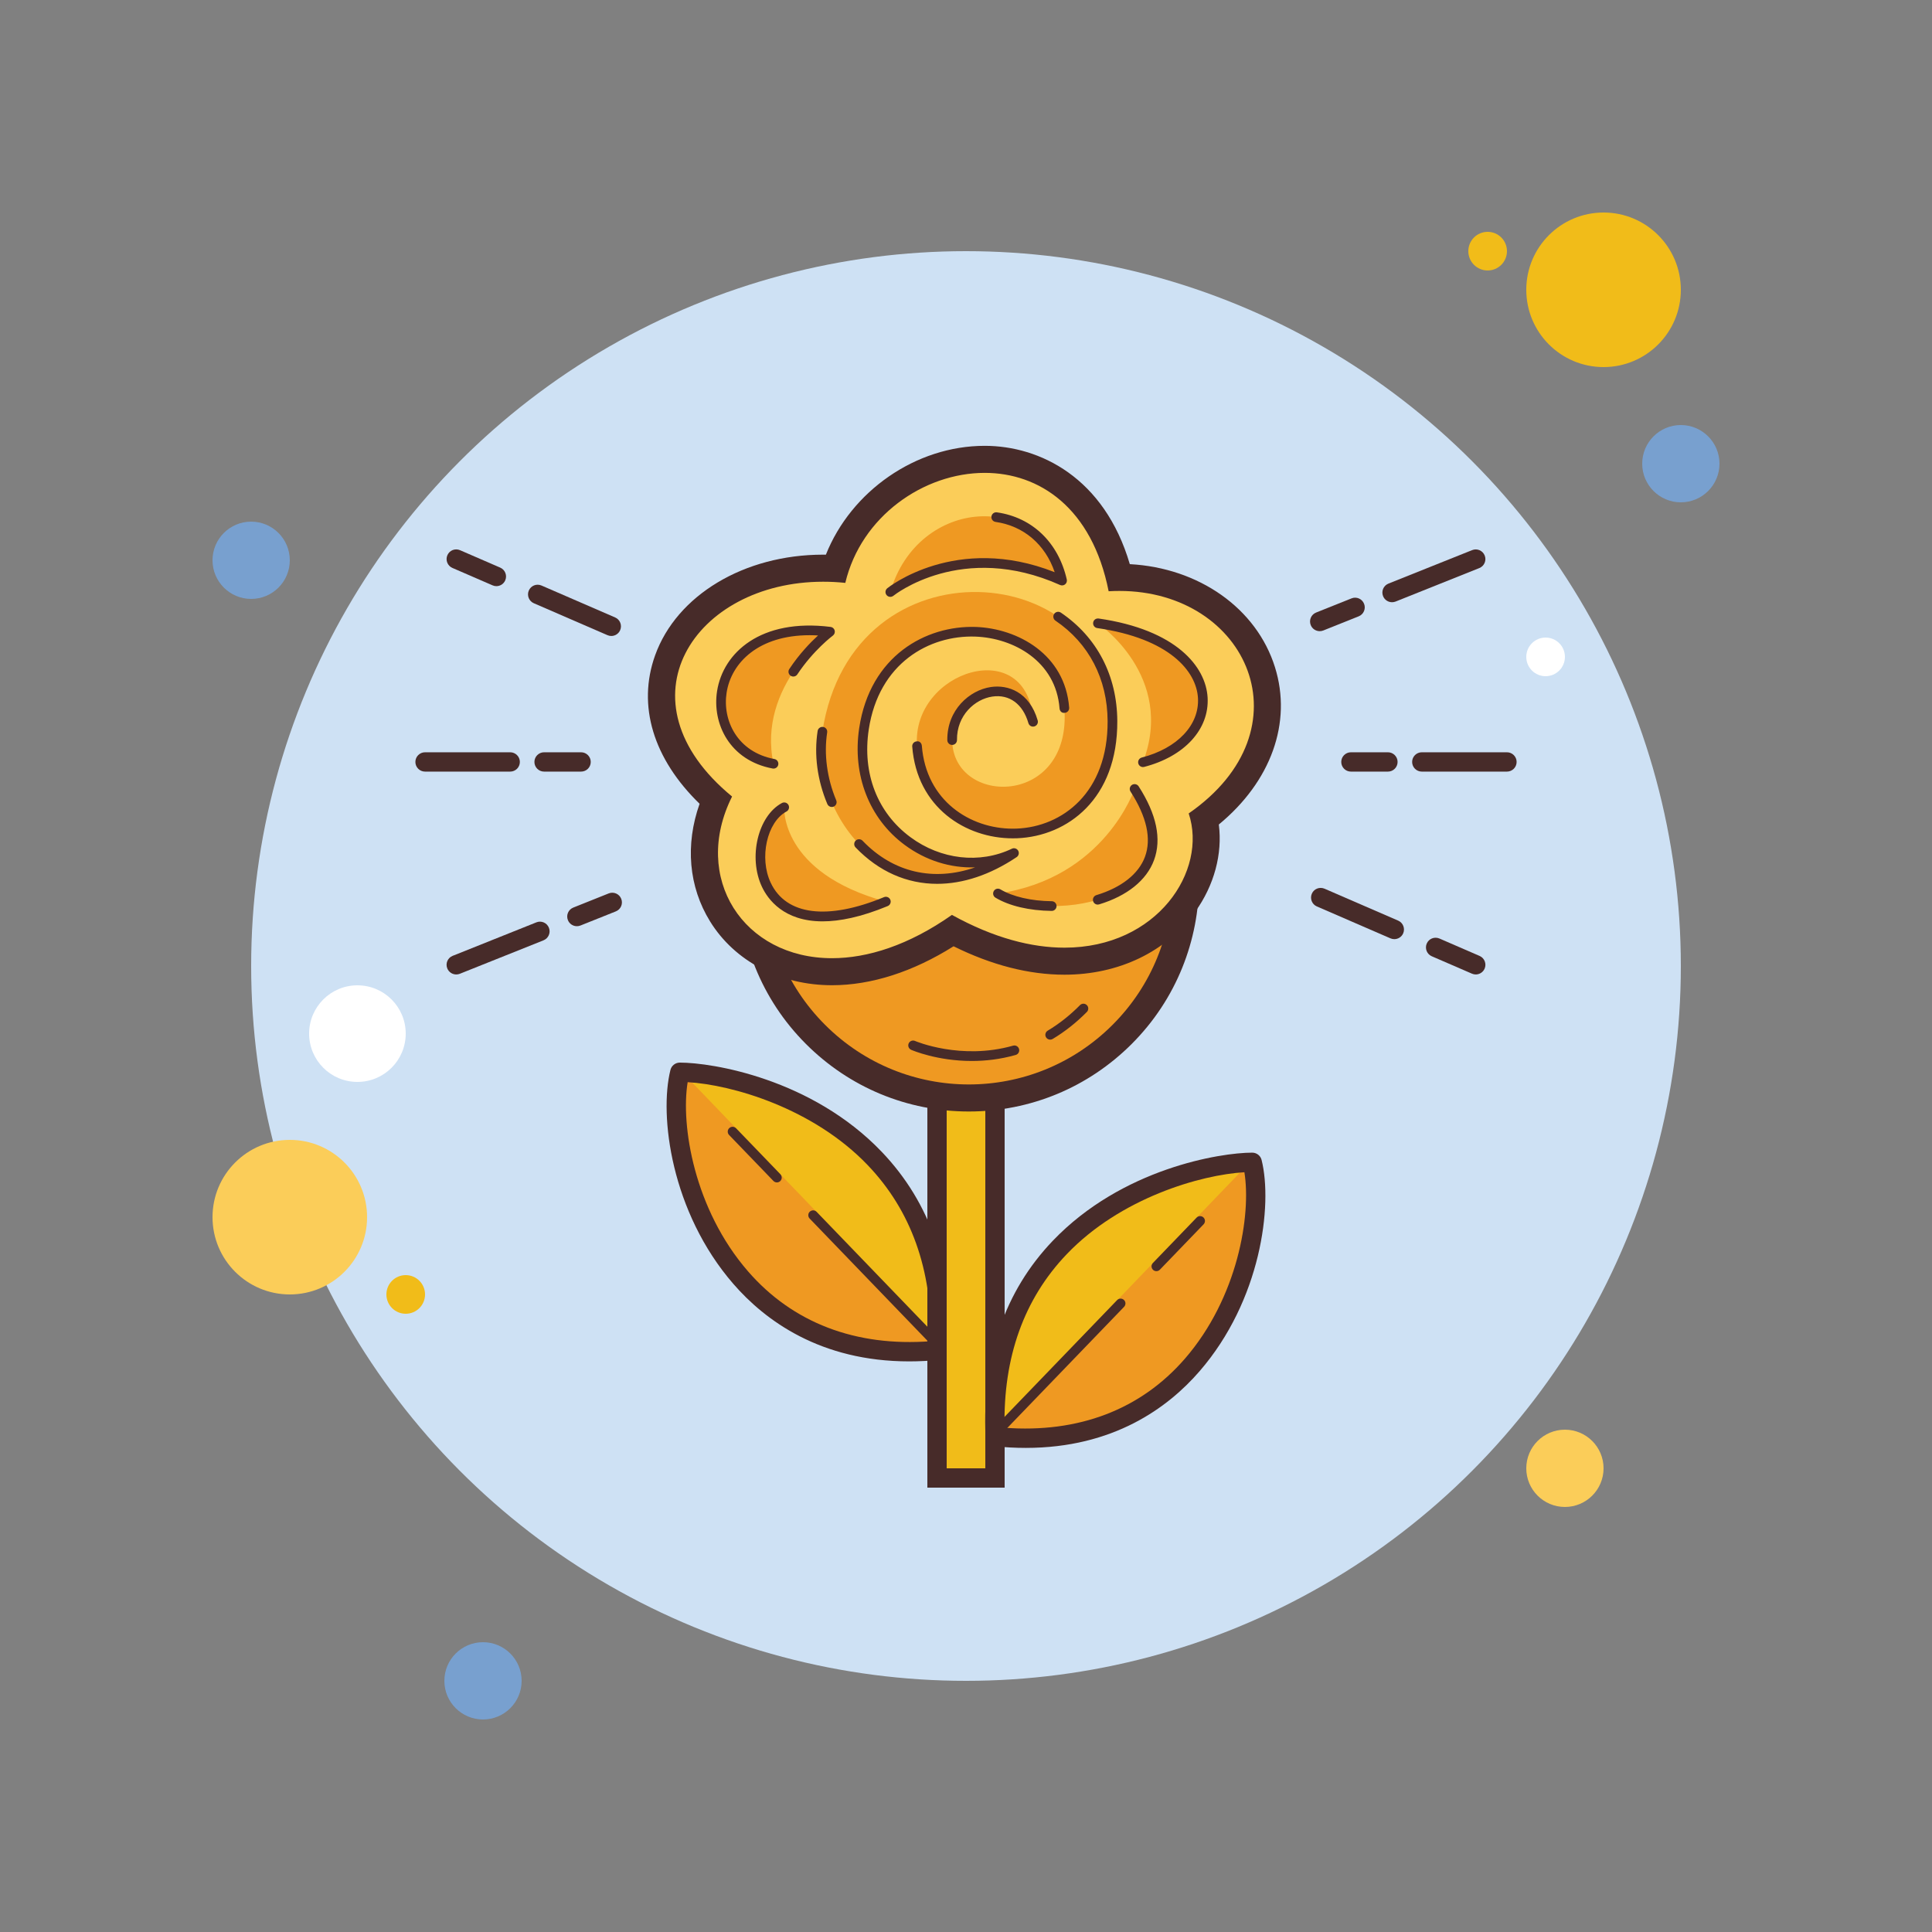
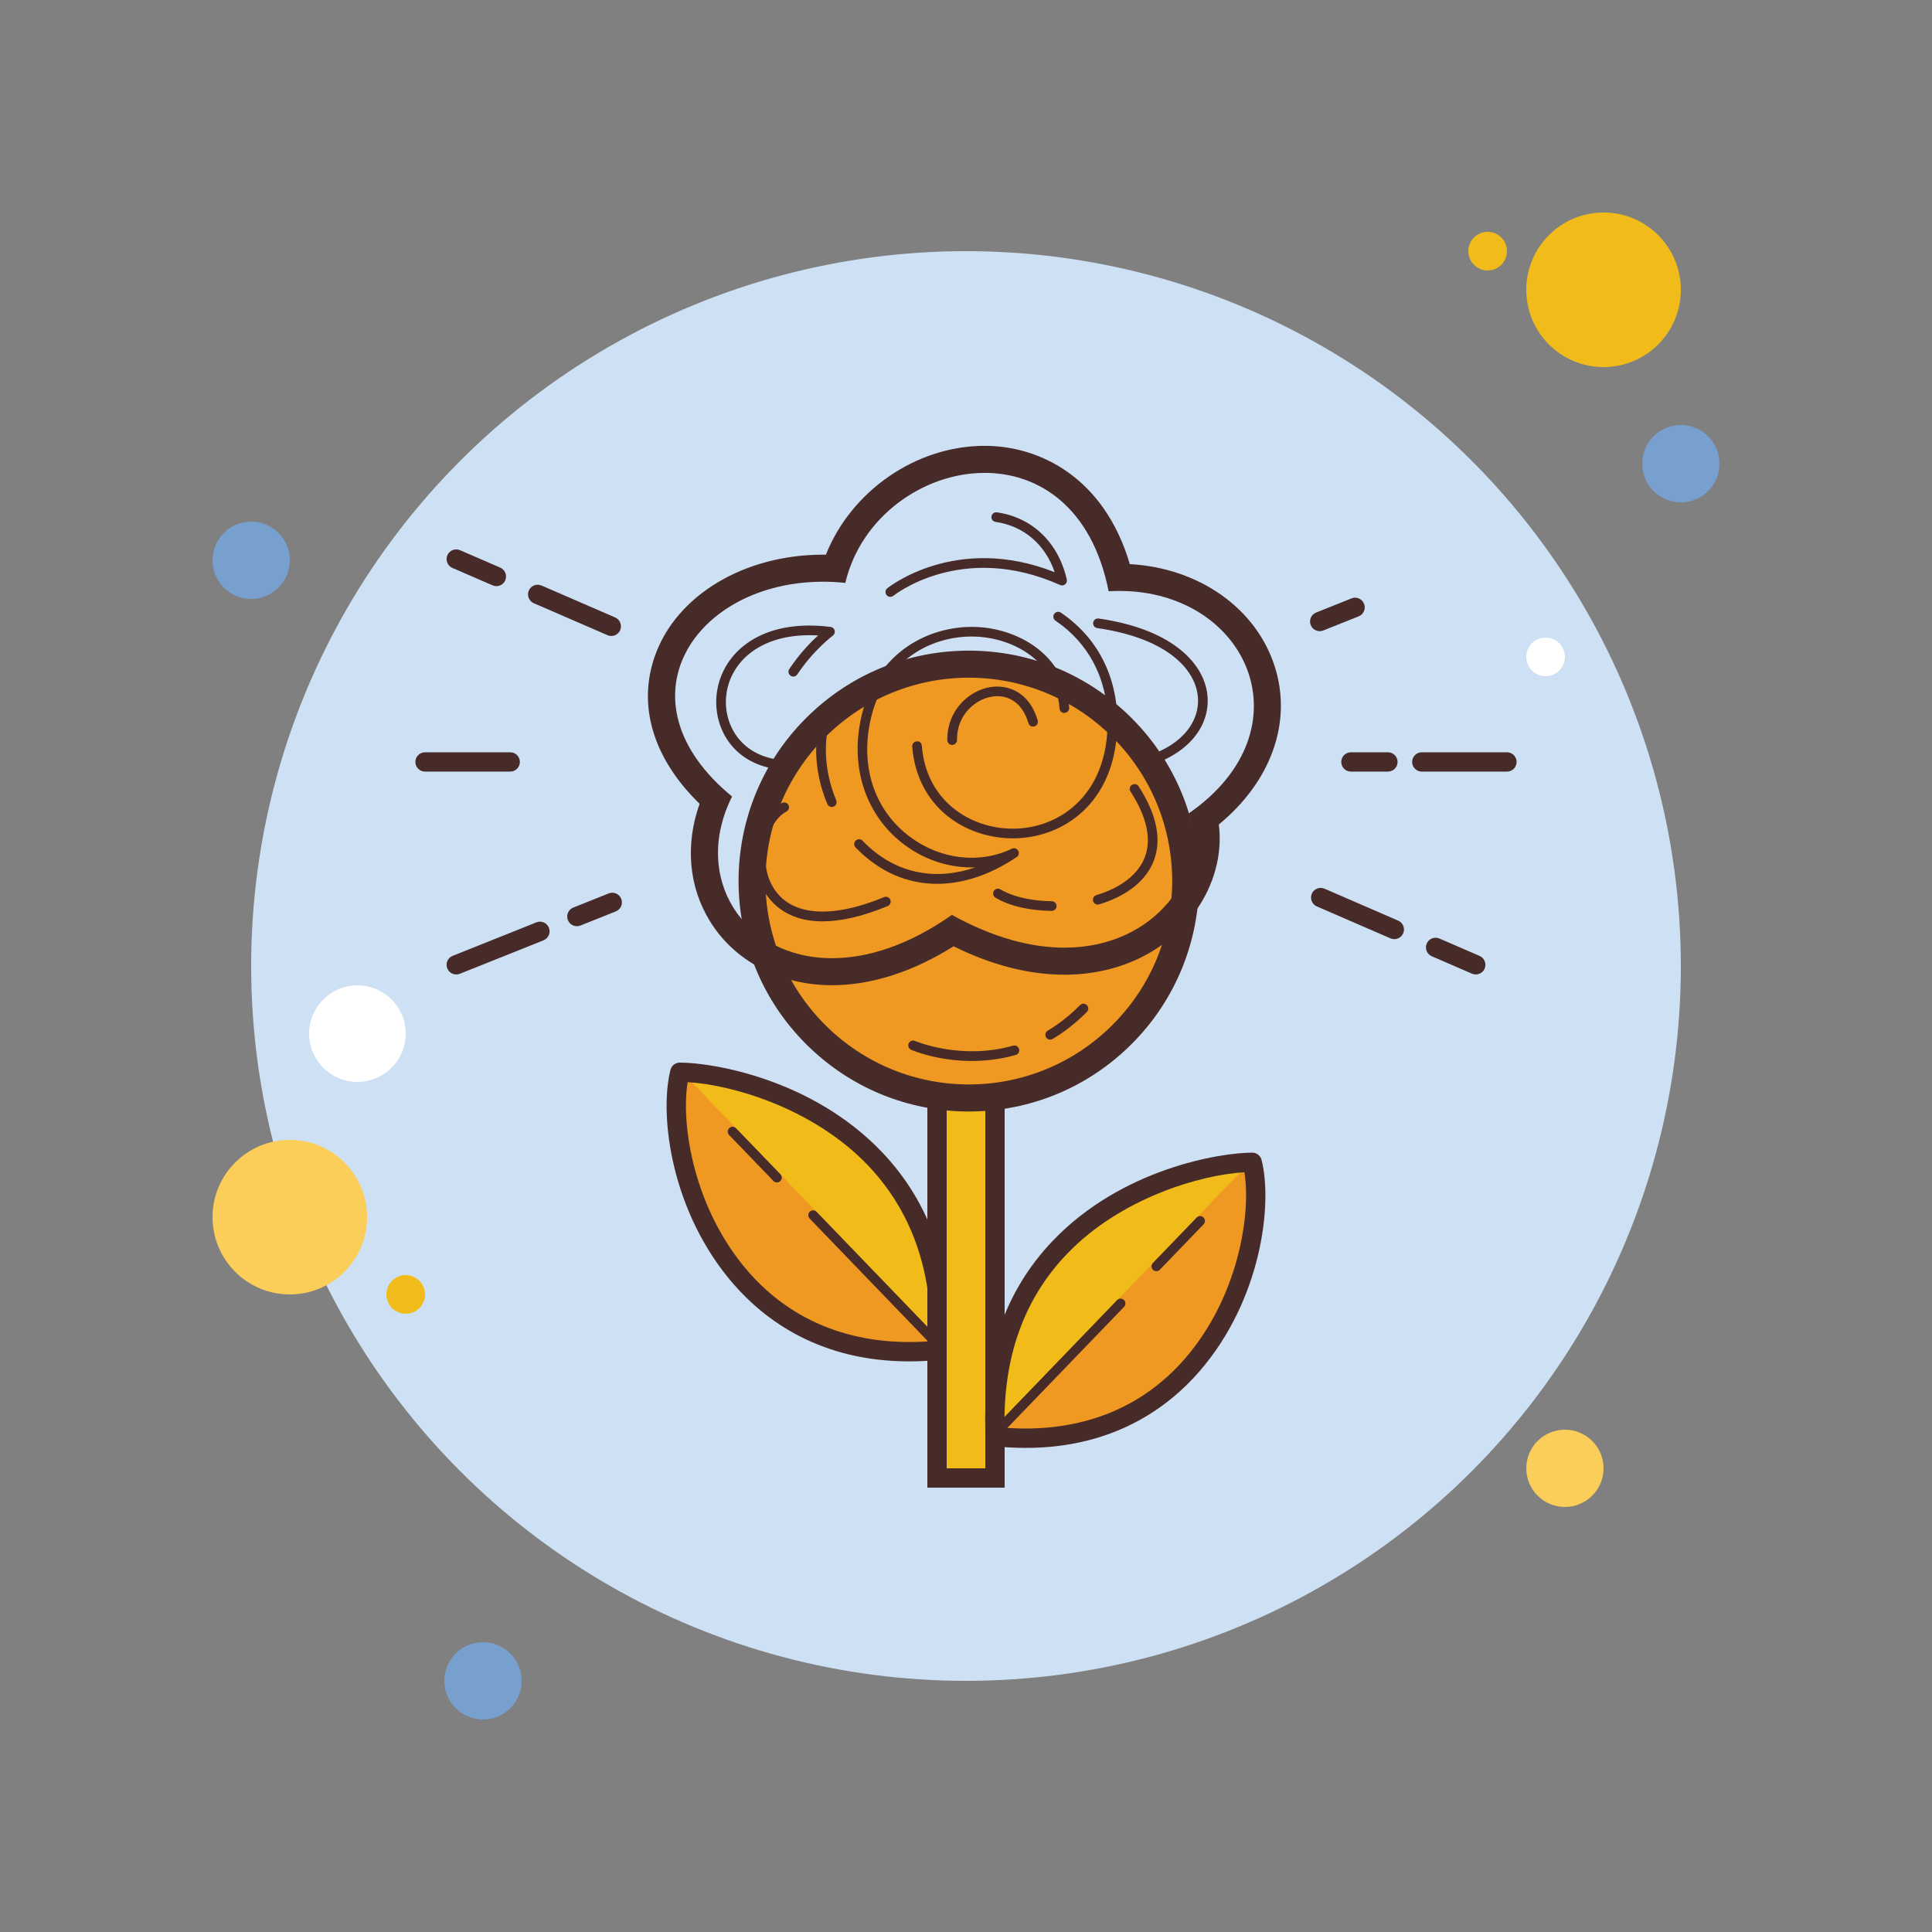
<svg xmlns="http://www.w3.org/2000/svg" viewBox="0 0 100 100" width="100px" height="100px">
  <rect x="0" y="0" width="100" height="100" fill="#808080" stroke="none" />
  <circle cx="50" cy="50" r="37" fill="#cee1f4" />
  <circle cx="13" cy="29" r="2" fill="#78a0cf" />
  <circle cx="77" cy="13" r="1" fill="#f1bc19" />
  <circle cx="83" cy="15" r="4" fill="#f1bc19" />
  <circle cx="87" cy="24" r="2" fill="#78a0cf" />
  <circle cx="81" cy="76" r="2" fill="#fbcd59" />
  <circle cx="15" cy="63" r="4" fill="#fbcd59" />
  <circle cx="25" cy="87" r="2" fill="#78a0cf" />
  <circle cx="18.5" cy="53.5" r="2.5" fill="#fff" />
  <circle cx="21" cy="67" r="1" fill="#f1bc19" />
  <circle cx="80" cy="34" r="1" fill="#fff" />
  <path fill="#f1bc19" d="M35.187,55.5c3.112,0,14.004,2.593,13.475,14.38C37.262,71.06,34.15,59.649,35.187,55.5z" />
  <path fill="#ef9922" d="M35.318,55.503l13.352,13.891c-0.003,0.162,0,0.32-0.008,0.485 c-11.4,1.181-14.512-10.23-13.475-14.38C35.227,55.5,35.275,55.502,35.318,55.503z" />
  <path fill="#472b29" d="M48.546,69.848c-0.065,0-0.131-0.025-0.18-0.076l-6.459-6.7c-0.096-0.1-0.093-0.258,0.006-0.354 c0.101-0.095,0.259-0.093,0.354,0.006l6.459,6.7c0.096,0.1,0.093,0.258-0.006,0.354C48.671,69.824,48.608,69.848,48.546,69.848z" />
  <g>
    <path fill="#472b29" d="M40.212,61.202c-0.065,0-0.131-0.025-0.18-0.076l-2.294-2.379c-0.096-0.1-0.093-0.258,0.006-0.354 c0.101-0.096,0.259-0.093,0.354,0.006l2.294,2.379c0.096,0.1,0.093,0.258-0.006,0.354C40.337,61.179,40.274,61.202,40.212,61.202z" />
  </g>
  <g>
    <path fill="#472b29" d="M47.06,70.465c-4.598,0-7.463-2.12-9.103-4.012c-3.226-3.719-3.845-8.715-3.255-11.074 C34.758,55.156,34.958,55,35.188,55c1.679,0,6.828,0.83,10.45,4.618c2.526,2.642,3.712,6.102,3.523,10.284 c-0.011,0.247-0.201,0.449-0.447,0.475C48.139,70.437,47.588,70.465,47.06,70.465z M35.593,56.013 c-0.364,2.238,0.334,6.574,3.119,9.785c2.314,2.669,5.574,3.919,9.465,3.623c0.077-3.702-1.02-6.767-3.262-9.111 C42.09,57.354,37.885,56.144,35.593,56.013z" />
  </g>
  <g>
    <rect width="3" height="26.5" x="48.5" y="50" fill="#f1bc19" />
  </g>
  <g>
    <path fill="#472b29" d="M52,77h-4V49.5h4V77z M49,76h2V50.5h-2V76z" />
  </g>
  <g>
    <path fill="#f1bc19" d="M64.815,60.162c-3.073,0-13.827,2.561-13.304,14.198C62.767,75.526,65.84,64.259,64.815,60.162z" />
  </g>
  <g>
    <path fill="#ef9922" d="M64.686,60.165L51.504,73.88c0.003,0.16,0,0.316,0.007,0.479 c11.256,1.166,14.328-10.101,13.304-14.198C64.775,60.162,64.729,60.164,64.686,60.165z" />
  </g>
  <g>
    <path fill="#472b29" d="M51.625,74.332c-0.062,0-0.125-0.023-0.174-0.07c-0.099-0.096-0.102-0.254-0.006-0.354l6.378-6.616 c0.097-0.099,0.255-0.101,0.354-0.006c0.099,0.096,0.102,0.254,0.006,0.354l-6.378,6.616C51.756,74.307,51.69,74.332,51.625,74.332 z" />
  </g>
  <g>
    <path fill="#472b29" d="M59.854,65.795c-0.062,0-0.125-0.023-0.174-0.07c-0.099-0.096-0.102-0.254-0.006-0.354l2.264-2.349 c0.096-0.099,0.254-0.101,0.354-0.006c0.099,0.096,0.102,0.254,0.006,0.354l-2.264,2.349C59.985,65.77,59.92,65.795,59.854,65.795z" />
  </g>
  <g>
    <path fill="#472b29" d="M53.094,74.943c-0.522,0-1.066-0.027-1.635-0.087c-0.246-0.025-0.437-0.228-0.447-0.475 c-0.186-4.131,0.985-7.549,3.48-10.158c3.577-3.742,8.665-4.562,10.323-4.562c0.229,0,0.43,0.156,0.485,0.379 c0.583,2.331-0.029,7.267-3.216,10.94C60.465,72.85,57.635,74.943,53.094,74.943z M51.996,73.9 c3.833,0.287,7.051-0.943,9.334-3.574c2.746-3.166,3.437-7.441,3.08-9.651c-2.264,0.132-6.409,1.326-9.195,4.24 C53.003,67.228,51.921,70.249,51.996,73.9z" />
  </g>
  <g>
    <path fill="#ef9922" d="M50.146,56.831c-2.995,0-5.813-1.169-7.936-3.291c-4.375-4.376-4.375-11.496,0-15.872 c2.122-2.122,4.94-3.291,7.936-3.291c2.996,0,5.814,1.168,7.937,3.291c4.375,4.376,4.375,11.496,0,15.872 C55.96,55.662,53.142,56.831,50.146,56.831z" />
    <path fill="#472b29" d="M50.146,35.077c2.692,0,5.384,1.029,7.441,3.086c4.114,4.114,4.114,10.767,0,14.882 c-2.057,2.057-4.749,3.086-7.441,3.086c-2.692,0-5.384-1.029-7.441-3.086c-4.114-4.114-4.114-10.767,0-14.882 C44.763,36.106,47.454,35.077,50.146,35.077 M50.146,33.677c-3.182,0-6.176,1.242-8.431,3.496 c-4.649,4.649-4.649,12.213,0,16.862c2.254,2.254,5.248,3.496,8.431,3.496s6.176-1.242,8.431-3.496 c4.649-4.649,4.649-12.213,0-16.862C56.323,34.919,53.329,33.677,50.146,33.677L50.146,33.677z" />
-     <path fill="#fbcd59" d="M43.063,50.295c-2.466,0-4.549-1.083-5.715-2.97c-1.068-1.731-1.176-3.859-0.314-5.911 c-2.443-2.194-3.343-4.814-2.469-7.254c1.019-2.842,4.249-4.751,8.038-4.751c0.208,0,0.418,0.006,0.63,0.017 c1.057-3.259,4.278-5.65,7.734-5.65c3.446,0,6.019,2.271,6.973,6.111c3.509,0,6.477,1.952,7.385,4.855 c0.856,2.741-0.263,5.568-2.998,7.644c0.307,1.446-0.064,3.056-1.035,4.402c-1.356,1.882-3.615,2.962-6.195,2.962l0,0 c-1.837,0-3.78-0.531-5.783-1.578C47.223,49.562,45.069,50.295,43.063,50.295z" />
    <path fill="#472b29" d="M50.968,24.476c2.816,0,5.555,1.794,6.415,6.127c0.188-0.011,0.373-0.016,0.556-0.016 c6.644,0.001,9.86,7.169,3.588,11.516c0.989,2.967-1.623,6.948-6.429,6.948c-1.691,0-3.653-0.493-5.826-1.696 c-2.248,1.581-4.378,2.241-6.207,2.241c-4.589,0-7.282-4.156-5.173-8.368c-6.048-4.971-1.949-11.118,4.714-11.118 c0.375,0,0.757,0.019,1.147,0.06C44.571,26.721,47.817,24.476,50.968,24.476 M50.968,23.076l0,1.4L50.968,23.076 c-3.573,0-6.916,2.353-8.22,5.634c-0.048-0.001-0.096-0.001-0.143-0.001c-4.085,0-7.58,2.096-8.698,5.215 c-0.931,2.599-0.092,5.354,2.304,7.679c-0.751,2.12-0.568,4.292,0.543,6.09c1.277,2.068,3.636,3.302,6.31,3.302 c2.033,0,4.193-0.694,6.292-2.016c1.975,0.977,3.903,1.471,5.741,1.471c2.808,0,5.273-1.186,6.763-3.253 c0.99-1.374,1.421-3.002,1.226-4.521c2.695-2.219,3.805-5.269,2.906-8.143c-0.952-3.046-3.933-5.14-7.513-5.333 C57.158,24.71,53.811,23.076,50.968,23.076L50.968,23.076z" />
-     <path fill="#ef9922" d="M42.961,32.697c0,0-3.793,2.805-2.924,6.835C35.81,38.742,36.323,31.867,42.961,32.697z M46.083,30.642c0,0,3.595-2.963,8.89-0.593C53.906,25.348,47.505,25.704,46.083,30.642z M52.483,44.155 c-3.635,1.738-8.534-1.304-7.764-6.43c1.026-6.832,9.977-6.214,10.372-1.077c0.395,5.136-5.767,5.098-5.808,1.659 c-0.03-2.531,3.398-3.674,4.188-0.948c-0.198-4.583-6.309-2.652-6.006,1.264c0.474,6.124,10.151,6.339,10.115-1.304 c-0.04-8.416-13.456-9.571-15.014,0.553C41.855,42.495,46.596,48.106,52.483,44.155z M58.726,40.836c0,0-1.541,4.623-7.072,5.413 C54.419,47.908,62.361,46.486,58.726,40.836z M56.829,32.262c0,0,4.03,2.726,2.331,7.191 C63.586,38.307,63.665,33.25,56.829,32.262z M45.853,46.667c-5.492-1.501-5.262-4.883-5.262-4.883 C38.378,42.97,38.583,49.67,45.853,46.667z" />
    <path fill="#472b29" d="M42.578,47.689c-2.009,0-2.833-1.14-3.138-1.784c-0.721-1.525-0.21-3.676,1.032-4.341 c0.122-0.065,0.272-0.02,0.339,0.102c0.064,0.122,0.02,0.273-0.103,0.338c-1.012,0.542-1.424,2.403-0.816,3.687 c0.796,1.685,2.937,1.955,5.864,0.745c0.126-0.053,0.274,0.007,0.327,0.136c0.053,0.127-0.009,0.273-0.136,0.326 C44.561,47.471,43.456,47.689,42.578,47.689z M54.437,47.148c-0.001,0-0.002,0-0.003,0c-1.16-0.013-2.193-0.256-2.909-0.685 c-0.118-0.071-0.156-0.225-0.086-0.343c0.07-0.119,0.223-0.159,0.344-0.086c0.631,0.378,1.6,0.602,2.657,0.613 c0.138,0.001,0.249,0.115,0.247,0.253C54.685,47.038,54.573,47.148,54.437,47.148z M56.819,46.822 c-0.107,0-0.207-0.07-0.239-0.178c-0.04-0.132,0.035-0.271,0.167-0.312c1.295-0.391,2.188-1.095,2.516-1.983 c0.345-0.935,0.093-2.072-0.747-3.378c-0.075-0.116-0.041-0.271,0.074-0.346c0.116-0.073,0.271-0.041,0.346,0.075 c0.93,1.445,1.198,2.731,0.796,3.821c-0.383,1.039-1.392,1.852-2.84,2.289C56.867,46.818,56.843,46.822,56.819,46.822z M48.508,45.747c-1.562,0-3.021-0.631-4.224-1.885c-0.096-0.1-0.092-0.258,0.008-0.354c0.099-0.095,0.259-0.091,0.354,0.008 c1.586,1.654,3.675,2.123,5.827,1.379c-1.284,0.041-2.554-0.353-3.647-1.162c-1.838-1.36-2.718-3.62-2.354-6.045 c0.563-3.749,3.455-5.32,6.029-5.238c2.182,0.079,4.627,1.42,4.839,4.178c0.011,0.138-0.092,0.258-0.229,0.268 c-0.158,0.022-0.259-0.093-0.269-0.23c-0.189-2.452-2.392-3.646-4.359-3.716c-2.385-0.081-4.999,1.37-5.517,4.812 c-0.341,2.273,0.445,4.303,2.157,5.569c1.575,1.166,3.588,1.394,5.253,0.598c0.116-0.057,0.259-0.012,0.324,0.102 c0.065,0.114,0.031,0.259-0.077,0.332C51.244,45.288,49.839,45.747,48.508,45.747z M52.421,43.392c-2.44,0-4.961-1.597-5.204-4.75 c-0.011-0.137,0.092-0.258,0.229-0.268c0.153-0.03,0.258,0.092,0.269,0.23c0.221,2.846,2.5,4.288,4.707,4.288 c0.069,0,0.139-0.001,0.207-0.004c2.353-0.097,4.719-1.855,4.701-5.567c-0.011-2.18-0.97-4.025-2.701-5.197 c-0.114-0.078-0.144-0.233-0.066-0.347c0.077-0.115,0.234-0.144,0.348-0.067c1.871,1.268,2.908,3.259,2.92,5.609 c0.02,4.045-2.588,5.962-5.181,6.069C52.573,43.391,52.497,43.392,52.421,43.392z M43.052,41.769c-0.098,0-0.19-0.058-0.23-0.153 c-0.519-1.238-0.692-2.546-0.502-3.781c0.021-0.136,0.15-0.229,0.285-0.209c0.137,0.021,0.23,0.148,0.209,0.285 c-0.174,1.128-0.007,2.375,0.469,3.512c0.054,0.127-0.007,0.274-0.134,0.327C43.117,41.763,43.084,41.769,43.052,41.769z M40.037,39.782c-0.015,0-0.03-0.001-0.046-0.004c-2.232-0.417-3.137-2.33-2.876-4.003c0.309-1.982,2.247-3.78,5.877-3.326 c0.102,0.013,0.185,0.086,0.211,0.185c0.025,0.099-0.012,0.204-0.094,0.264c-0.01,0.008-1.011,0.758-1.839,2.008 c-0.075,0.115-0.232,0.147-0.346,0.07c-0.115-0.076-0.147-0.231-0.07-0.347c0.521-0.787,1.097-1.379,1.489-1.738 c-0.15-0.008-0.297-0.013-0.438-0.013c-2.639,0-4.054,1.419-4.296,2.973c-0.224,1.436,0.555,3.077,2.474,3.436 c0.136,0.025,0.226,0.156,0.2,0.292C40.261,39.698,40.155,39.782,40.037,39.782z M59.16,39.703c-0.111,0-0.213-0.075-0.242-0.188 c-0.034-0.133,0.046-0.27,0.18-0.305c1.844-0.477,2.985-1.684,2.909-3.074c-0.077-1.4-1.487-3.088-5.214-3.627 c-0.137-0.02-0.231-0.146-0.211-0.283c0.02-0.137,0.139-0.228,0.283-0.212c4.024,0.582,5.553,2.497,5.641,4.095 c0.091,1.639-1.198,3.046-3.283,3.586C59.202,39.701,59.181,39.703,59.16,39.703z M49.283,38.557c-0.137,0-0.248-0.11-0.25-0.247 c-0.019-1.566,1.147-2.586,2.254-2.75c0.887-0.131,1.995,0.253,2.424,1.729c0.038,0.133-0.038,0.271-0.171,0.31 c-0.14,0.039-0.271-0.039-0.31-0.17c-0.287-0.991-0.985-1.506-1.87-1.374c-0.897,0.133-1.843,0.966-1.827,2.249 c0.002,0.138-0.109,0.251-0.247,0.253C49.285,38.557,49.284,38.557,49.283,38.557z M46.082,30.893 c-0.072,0-0.144-0.031-0.193-0.091c-0.087-0.106-0.072-0.264,0.034-0.352c0.035-0.03,3.558-2.855,8.668-0.832 c-0.489-1.437-1.605-2.396-3.062-2.604c-0.137-0.02-0.231-0.146-0.212-0.283c0.019-0.137,0.148-0.232,0.282-0.212 c1.83,0.261,3.183,1.561,3.618,3.477c0.021,0.092-0.013,0.188-0.086,0.249c-0.072,0.06-0.173,0.073-0.261,0.035 c-5.08-2.273-8.595,0.529-8.629,0.558C46.194,30.874,46.138,30.893,46.082,30.893z" />
    <path fill="#472b29" d="M54.357,53.812c-0.085,0-0.168-0.043-0.215-0.122c-0.07-0.118-0.032-0.271,0.087-0.343 c0.592-0.354,1.154-0.798,1.671-1.321c0.097-0.099,0.255-0.099,0.354-0.002s0.099,0.255,0.002,0.354 c-0.546,0.553-1.142,1.023-1.771,1.399C54.445,53.8,54.401,53.812,54.357,53.812z" />
    <path fill="#472b29" d="M50.299,54.916c-1.783,0-3.063-0.546-3.137-0.578c-0.127-0.056-0.185-0.203-0.13-0.329 c0.055-0.127,0.203-0.184,0.329-0.13c0.024,0.011,2.379,1.012,5.075,0.244c0.135-0.037,0.271,0.039,0.309,0.172 c0.038,0.133-0.039,0.271-0.172,0.309C51.767,54.833,50.995,54.916,50.299,54.916z" />
    <g>
      <path fill="#472b29" d="M71.839,39.938h-1.916c-0.276,0-0.5-0.224-0.5-0.5s0.224-0.5,0.5-0.5h1.916 c0.276,0,0.5,0.224,0.5,0.5S72.115,39.938,71.839,39.938z" />
      <path fill="#472b29" d="M78,39.938h-4.408c-0.276,0-0.5-0.224-0.5-0.5s0.224-0.5,0.5-0.5H78c0.276,0,0.5,0.224,0.5,0.5 S78.276,39.938,78,39.938z" />
      <path fill="#472b29" d="M72.17,48.61c-0.066,0-0.134-0.013-0.199-0.041l-3.811-1.652c-0.253-0.11-0.369-0.404-0.26-0.658 s0.4-0.369,0.658-0.26l3.811,1.652c0.253,0.11,0.369,0.404,0.26,0.658C72.547,48.498,72.363,48.61,72.17,48.61z" />
      <path fill="#472b29" d="M76.385,50.438c-0.066,0-0.134-0.014-0.199-0.042l-2.078-0.9c-0.253-0.11-0.369-0.404-0.26-0.658 c0.11-0.254,0.401-0.369,0.658-0.26l2.078,0.901c0.253,0.11,0.369,0.404,0.26,0.658C76.762,50.325,76.578,50.438,76.385,50.438z" />
      <path fill="#472b29" d="M68.308,32.669c-0.198,0-0.386-0.119-0.464-0.314c-0.103-0.256,0.021-0.547,0.278-0.65 l1.833-0.733c0.255-0.104,0.547,0.022,0.649,0.279c0.103,0.256-0.021,0.547-0.278,0.65l-1.833,0.733 C68.433,32.658,68.369,32.669,68.308,32.669z" />
-       <path fill="#472b29" d="M72.052,31.171c-0.198,0-0.386-0.119-0.464-0.314c-0.103-0.256,0.021-0.547,0.278-0.65 l4.333-1.733c0.255-0.103,0.547,0.022,0.649,0.279c0.103,0.256-0.021,0.547-0.278,0.65l-4.333,1.733 C72.177,31.16,72.113,31.171,72.052,31.171z" />
    </g>
    <g>
-       <path fill="#472b29" d="M30.077,39.938h-1.916c-0.276,0-0.5-0.224-0.5-0.5s0.224-0.5,0.5-0.5h1.916 c0.276,0,0.5,0.224,0.5,0.5S30.354,39.938,30.077,39.938z" />
      <path fill="#472b29" d="M26.408,39.938H22c-0.276,0-0.5-0.224-0.5-0.5s0.224-0.5,0.5-0.5h4.408c0.276,0,0.5,0.224,0.5,0.5 S26.685,39.938,26.408,39.938z" />
      <path fill="#472b29" d="M31.641,32.918c-0.066,0-0.134-0.013-0.199-0.042l-3.811-1.652 c-0.253-0.11-0.369-0.404-0.26-0.657c0.11-0.254,0.4-0.371,0.658-0.26l3.811,1.652c0.253,0.11,0.369,0.404,0.26,0.657 C32.018,32.806,31.834,32.918,31.641,32.918z" />
      <path fill="#472b29" d="M25.693,30.339c-0.066,0-0.134-0.013-0.199-0.042l-2.078-0.901 c-0.253-0.11-0.369-0.404-0.26-0.657c0.109-0.254,0.401-0.372,0.658-0.26l2.078,0.901c0.253,0.11,0.369,0.404,0.26,0.657 C26.07,30.227,25.887,30.339,25.693,30.339z" />
      <path fill="#472b29" d="M29.859,47.94c-0.198,0-0.386-0.119-0.464-0.314c-0.103-0.256,0.021-0.547,0.278-0.65l1.833-0.733 c0.256-0.103,0.547,0.022,0.649,0.279s-0.021,0.547-0.278,0.65l-1.833,0.733C29.984,47.929,29.921,47.94,29.859,47.94z" />
      <path fill="#472b29" d="M23.615,50.438c-0.198,0-0.386-0.119-0.464-0.314c-0.103-0.257,0.021-0.548,0.278-0.65 l4.333-1.733c0.256-0.104,0.547,0.022,0.649,0.279c0.103,0.256-0.021,0.547-0.278,0.65l-4.333,1.733 C23.74,50.427,23.677,50.438,23.615,50.438z" />
    </g>
  </g>
</svg>